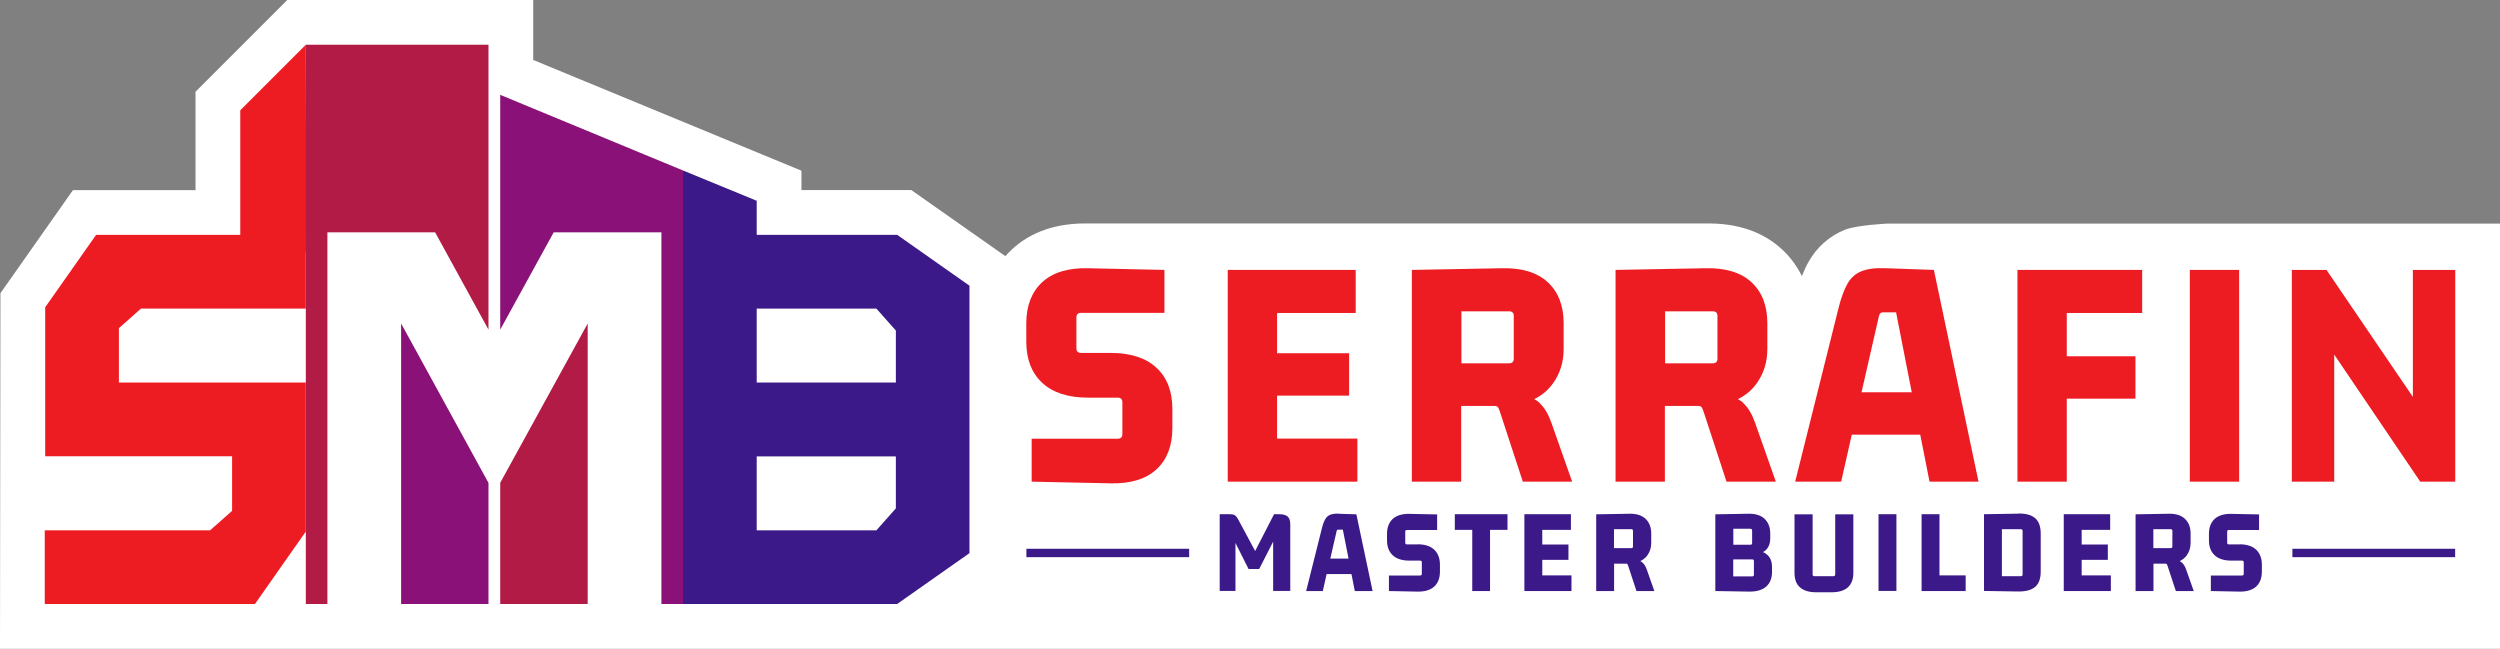
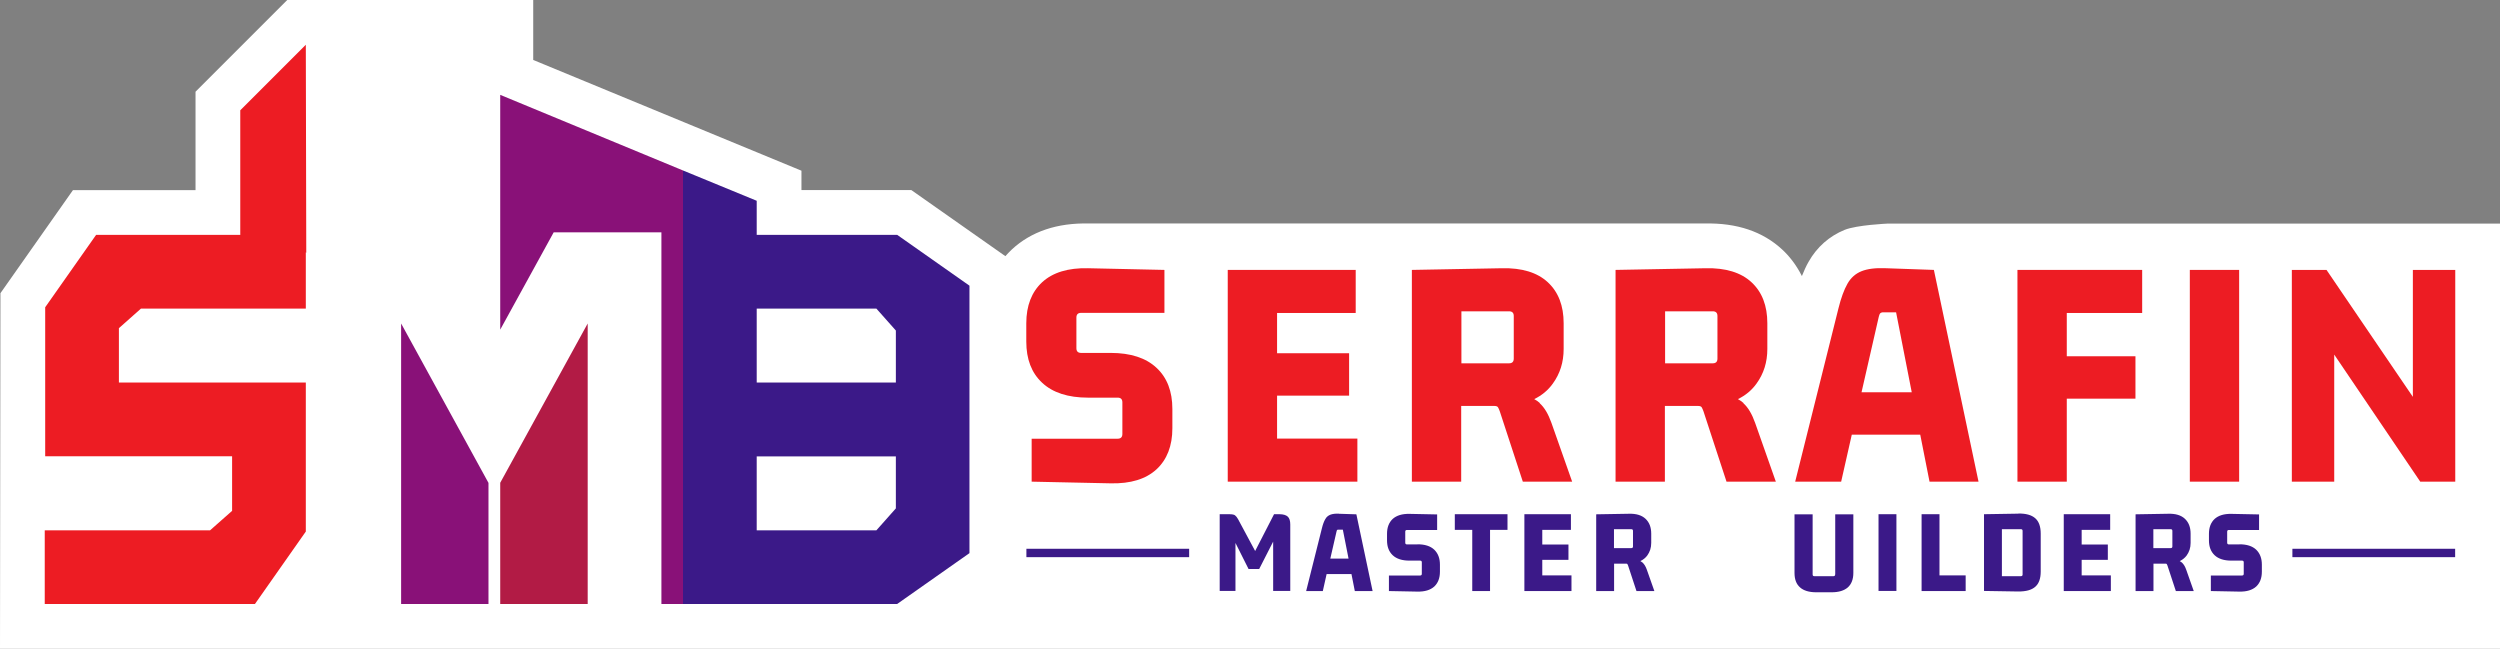
<svg xmlns="http://www.w3.org/2000/svg" id="Layer_2" width="223.5" height="58" viewBox="0 0 223.5 58">
  <rect x="0" y="0" width="223.5" height="58" fill="#808080" stroke="none" />
  <defs>
    <style>.cls-1{fill:#3b1988;}.cls-2{fill:#fff;}.cls-3{fill:#b21b45;}.cls-4{fill:#ed1c23;}.cls-5{fill:#891178;}</style>
  </defs>
  <g id="Layer_1-2">
    <path class="cls-2" d="M168.75,19.99s-2.75.12-3.84.56c-1.37.56-2.48,1.54-3.22,2.85-.22.38-.41.81-.6,1.28-.52-1.04-1.17-1.83-1.77-2.38-1.73-1.6-4.04-2.38-6.89-2.32h-55.06c-2.86-.07-5.18.72-6.91,2.32-.19.18-.38.38-.58.6l-8.41-5.91h-9.82v-1.73l-23.98-9.9V0h-21.99l-8.2,8.2v8.8H6.52L.04,26.21l-.04,31.79h223.5V19.99h-54.75Z" />
    <polygon class="cls-1" points="61.06 15.24 67.65 17.95 67.65 23.41 61.06 22.91 61.06 15.24" />
    <polygon class="cls-4" points="27.34 4 21.48 9.86 21.48 21 27.38 22.59 27.34 4" />
    <path class="cls-1" d="M80.2,21h-19.14v33h19.14l6.47-4.55v-23.91l-6.47-4.55ZM80.09,45.45l-1.74,1.96h-10.7v-6.61h12.44v4.65ZM80.09,34.2h-12.44v-6.61h10.7l1.74,1.96v4.65Z" />
    <polygon class="cls-5" points="35.86 28.92 35.86 54 43.67 54 43.67 43.17 35.86 28.92" />
-     <polygon class="cls-3" points="38.9 20.77 43.67 29.47 43.67 4 27.34 4 27.34 39.57 27.34 49.25 27.34 54 29.27 54 29.27 20.77 38.9 20.77" />
    <polygon class="cls-5" points="44.72 29.47 49.5 20.77 59.13 20.77 59.13 54 61.06 54 61.06 15.24 44.72 8.48 44.72 29.47" />
    <polygon class="cls-3" points="44.72 43.16 44.72 54 52.54 54 52.54 28.92 44.72 43.16" />
    <polygon class="cls-4" points="10.64 29.33 12.6 27.59 12.6 27.59 27.34 27.59 27.34 21 8.59 21 4.04 27.47 4.04 40.79 7.34 40.79 7.34 40.79 20.75 40.79 20.75 45.67 20.75 45.67 18.78 47.41 4 47.41 4 54 22.79 54 27.34 47.52 27.34 34.2 10.63 34.2 10.63 29.33 10.64 29.33" />
    <path class="cls-4" d="M99.3,31.55h-2.65c-.28,0-.42-.14-.42-.42v-2.74c0-.28.14-.42.42-.42h7.45v-3.84l-6.83-.15c-1.79-.04-3.15.38-4.1,1.25-.94.87-1.42,2.1-1.42,3.67v1.64c0,1.57.47,2.8,1.42,3.68.94.88,2.31,1.33,4.1,1.33h2.65c.28,0,.42.14.42.42v2.83c0,.28-.14.42-.42.42h-7.69v3.84l7.06.15c1.79.04,3.15-.38,4.1-1.25.94-.87,1.42-2.1,1.42-3.67v-1.73c0-1.57-.47-2.8-1.42-3.68-.94-.88-2.31-1.33-4.1-1.33Z" />
    <polygon class="cls-4" points="114.17 35.37 120.61 35.37 120.61 31.58 114.17 31.58 114.17 27.98 121.2 27.98 121.2 24.13 109.76 24.13 109.76 43.06 121.35 43.06 121.35 39.21 114.17 39.21 114.17 35.37" />
    <path class="cls-4" d="M137.67,36.04c-.15-.14-.32-.25-.51-.36.68-.33,1.23-.79,1.65-1.37.66-.9.98-1.94.98-3.11v-2.3c0-1.57-.47-2.79-1.42-3.67-.94-.87-2.31-1.29-4.1-1.25l-8.05.15v18.93h4.41v-6.77h2.95c.18,0,.29.04.34.12.05.08.1.2.16.36l2.06,6.29h4.41l-1.85-5.25c-.28-.79-.63-1.39-1.06-1.77ZM135.33,32.06c0,.28-.14.42-.42.42h-4.26v-4.65h4.26c.28,0,.42.14.42.42v3.82Z" />
    <path class="cls-4" d="M155.88,36.04c-.15-.14-.32-.25-.51-.36.68-.33,1.23-.79,1.65-1.37.66-.9.98-1.94.98-3.11v-2.3c0-1.57-.47-2.79-1.42-3.67-.94-.87-2.31-1.29-4.1-1.25l-8.05.15v18.93h4.41v-6.77h2.95c.18,0,.29.04.34.12.05.08.1.2.16.36l2.06,6.29h4.41l-1.85-5.25c-.28-.79-.63-1.39-1.06-1.77ZM153.54,32.06c0,.28-.14.42-.42.42h-4.26v-4.65h4.26c.28,0,.42.14.42.42v3.82Z" />
    <path class="cls-4" d="M168.59,23.98c-.91-.04-1.64.05-2.18.27-.54.22-.95.59-1.25,1.12-.3.53-.57,1.26-.8,2.19l-3.87,15.5h4.11l.95-4.2h6.12l.83,4.2h4.38l-3.99-18.93-4.29-.15ZM168.1,28.01c.05-.06.14-.09.28-.09h1.13l1.4,7.15h-4.49l1.54-6.74c.04-.16.08-.27.13-.33Z" />
    <polygon class="cls-4" points="182.87 24.13 180.36 24.13 180.36 43.06 184.77 43.06 184.77 35.64 190.91 35.64 190.91 31.85 184.77 31.85 184.77 27.98 191.51 27.98 191.51 24.13 184.77 24.13 182.87 24.13" />
    <rect class="cls-4" x="195.77" y="24.13" width="4.41" height="18.93" />
    <polygon class="cls-4" points="215.71 24.13 215.71 35.48 207.99 24.13 204.89 24.13 204.89 43.06 208.68 43.06 208.68 31.7 216.37 43.06 219.5 43.06 219.5 24.13 215.71 24.13" />
    <rect class="cls-1" x="91.76" y="49.06" width="14.55" height=".75" />
    <rect class="cls-1" x="204.94" y="49.06" width="14.55" height=".75" />
    <path class="cls-1" d="M114.38,45.97h-.48l-1.69,3.29-1.53-2.85c-.09-.16-.18-.27-.27-.34-.09-.07-.27-.1-.52-.1h-.85v6.86h1.41v-4.29l1.17,2.33h.95l1.25-2.45v4.41h1.53v-5.94c0-.32-.07-.56-.22-.7-.15-.14-.4-.22-.75-.22Z" />
    <path class="cls-1" d="M119.71,45.92c-.33-.01-.59.02-.79.1-.19.08-.35.21-.45.41-.11.19-.21.46-.29.79l-1.41,5.62h1.49l.34-1.52h2.22l.3,1.52h1.59l-1.45-6.86-1.56-.05ZM119.49,47.5c.01-.06.03-.1.05-.12.02-.02.05-.03.1-.03h.41l.51,2.59h-1.63l.56-2.44Z" />
    <path class="cls-1" d="M126.74,48.67h-.96c-.1,0-.15-.05-.15-.15v-.99c0-.1.05-.15.15-.15h2.7v-1.39l-2.48-.05c-.65-.01-1.14.14-1.49.45-.34.32-.51.76-.51,1.33v.59c0,.57.17,1.01.51,1.33.34.32.84.48,1.49.48h.96c.1,0,.15.05.15.15v1.03c0,.1-.05.15-.15.15h-2.79v1.39l2.56.05c.65.01,1.14-.14,1.49-.45.34-.32.51-.76.51-1.33v-.63c0-.57-.17-1.01-.51-1.34-.34-.32-.84-.48-1.49-.48Z" />
    <polygon class="cls-1" points="130.06 47.37 131.62 47.37 131.62 52.84 133.21 52.84 133.21 47.37 134.77 47.37 134.77 45.97 130.06 45.97 130.06 47.37" />
    <polygon class="cls-1" points="137.88 50.05 140.22 50.05 140.22 48.68 137.88 48.68 137.88 47.37 140.44 47.37 140.44 45.97 136.28 45.97 136.28 52.84 140.49 52.84 140.49 51.44 137.88 51.44 137.88 50.05" />
    <path class="cls-1" d="M146.84,50.29c-.06-.05-.12-.09-.19-.13.25-.12.45-.28.61-.49.24-.33.36-.7.36-1.13v-.83c0-.57-.17-1.01-.51-1.33-.34-.32-.84-.47-1.49-.45l-2.92.05v6.86h1.6v-2.45h1.07c.06,0,.11.01.12.04.02.03.04.07.06.13l.75,2.28h1.6l-.67-1.9c-.1-.29-.23-.5-.38-.64ZM145.99,48.85c0,.1-.05.15-.15.15h-1.55v-1.69h1.55c.1,0,.15.05.15.15v1.38Z" />
-     <path class="cls-1" d="M157.89,49.51c-.08-.06-.18-.11-.28-.15.05-.03.09-.06.14-.09.34-.25.51-.63.51-1.14v-.42c0-.57-.17-1.01-.51-1.33-.34-.32-.84-.47-1.49-.45l-2.91.05v6.86l3.07.05c.65,0,1.14-.15,1.49-.46.34-.31.51-.75.51-1.32v-.41c0-.54-.18-.94-.54-1.19ZM156.49,47.28c.1,0,.15.05.15.15v1.12c0,.1-.05.15-.15.15h-1.53v-1.43h1.53ZM156.8,51.38c0,.1-.05.15-.15.15h-1.7v-1.52h1.7c.1,0,.15.05.15.15v1.22Z" />
    <path class="cls-1" d="M164.06,51.36c0,.1-.05.15-.15.15h-1.71c-.1,0-.15-.05-.15-.15v-5.38h-1.62v5.24c0,.57.16,1,.49,1.29.32.29.81.44,1.46.44h1.36c.65,0,1.13-.15,1.46-.44.32-.29.49-.72.49-1.29v-5.24h-1.62v5.38Z" />
    <rect class="cls-1" x="167.94" y="45.97" width="1.6" height="6.86" />
    <polygon class="cls-1" points="173.39 45.97 171.79 45.97 171.79 52.84 175.73 52.84 175.73 51.44 173.39 51.44 173.39 45.97" />
    <path class="cls-1" d="M180.44,45.92l-3.07.05v6.86l3.07.05c.68,0,1.18-.13,1.51-.42.33-.29.49-.74.49-1.36v-3.4c0-.62-.16-1.08-.49-1.37-.33-.29-.83-.43-1.51-.42ZM180.82,51.36c0,.1-.05.15-.15.15h-1.7v-4.2h1.7c.1,0,.15.05.15.15v3.9Z" />
    <polygon class="cls-1" points="186.1 50.05 188.44 50.05 188.44 48.68 186.1 48.68 186.1 47.37 188.65 47.37 188.65 45.97 184.5 45.97 184.5 52.84 188.71 52.84 188.71 51.44 186.1 51.44 186.1 50.05" />
    <path class="cls-1" d="M195.06,50.29c-.06-.05-.12-.09-.19-.13.25-.12.45-.28.61-.49.24-.33.36-.7.36-1.13v-.83c0-.57-.17-1.01-.51-1.33-.34-.32-.84-.47-1.49-.45l-2.92.05v6.86h1.6v-2.45h1.07c.06,0,.11.01.12.04.02.03.04.07.06.13l.75,2.28h1.6l-.67-1.9c-.1-.29-.23-.5-.38-.64ZM194.21,48.85c0,.1-.05.15-.15.15h-1.55v-1.69h1.55c.1,0,.15.05.15.15v1.38Z" />
    <path class="cls-1" d="M200.22,48.67h-.96c-.1,0-.15-.05-.15-.15v-.99c0-.1.05-.15.15-.15h2.7v-1.39l-2.48-.05c-.65-.01-1.14.14-1.49.45-.34.32-.51.76-.51,1.33v.59c0,.57.17,1.01.51,1.33.34.32.84.48,1.49.48h.96c.1,0,.15.05.15.15v1.03c0,.1-.05.15-.15.15h-2.79v1.39l2.56.05c.65.01,1.14-.14,1.49-.45.34-.32.51-.76.51-1.33v-.63c0-.57-.17-1.01-.51-1.34-.34-.32-.84-.48-1.49-.48Z" />
  </g>
</svg>